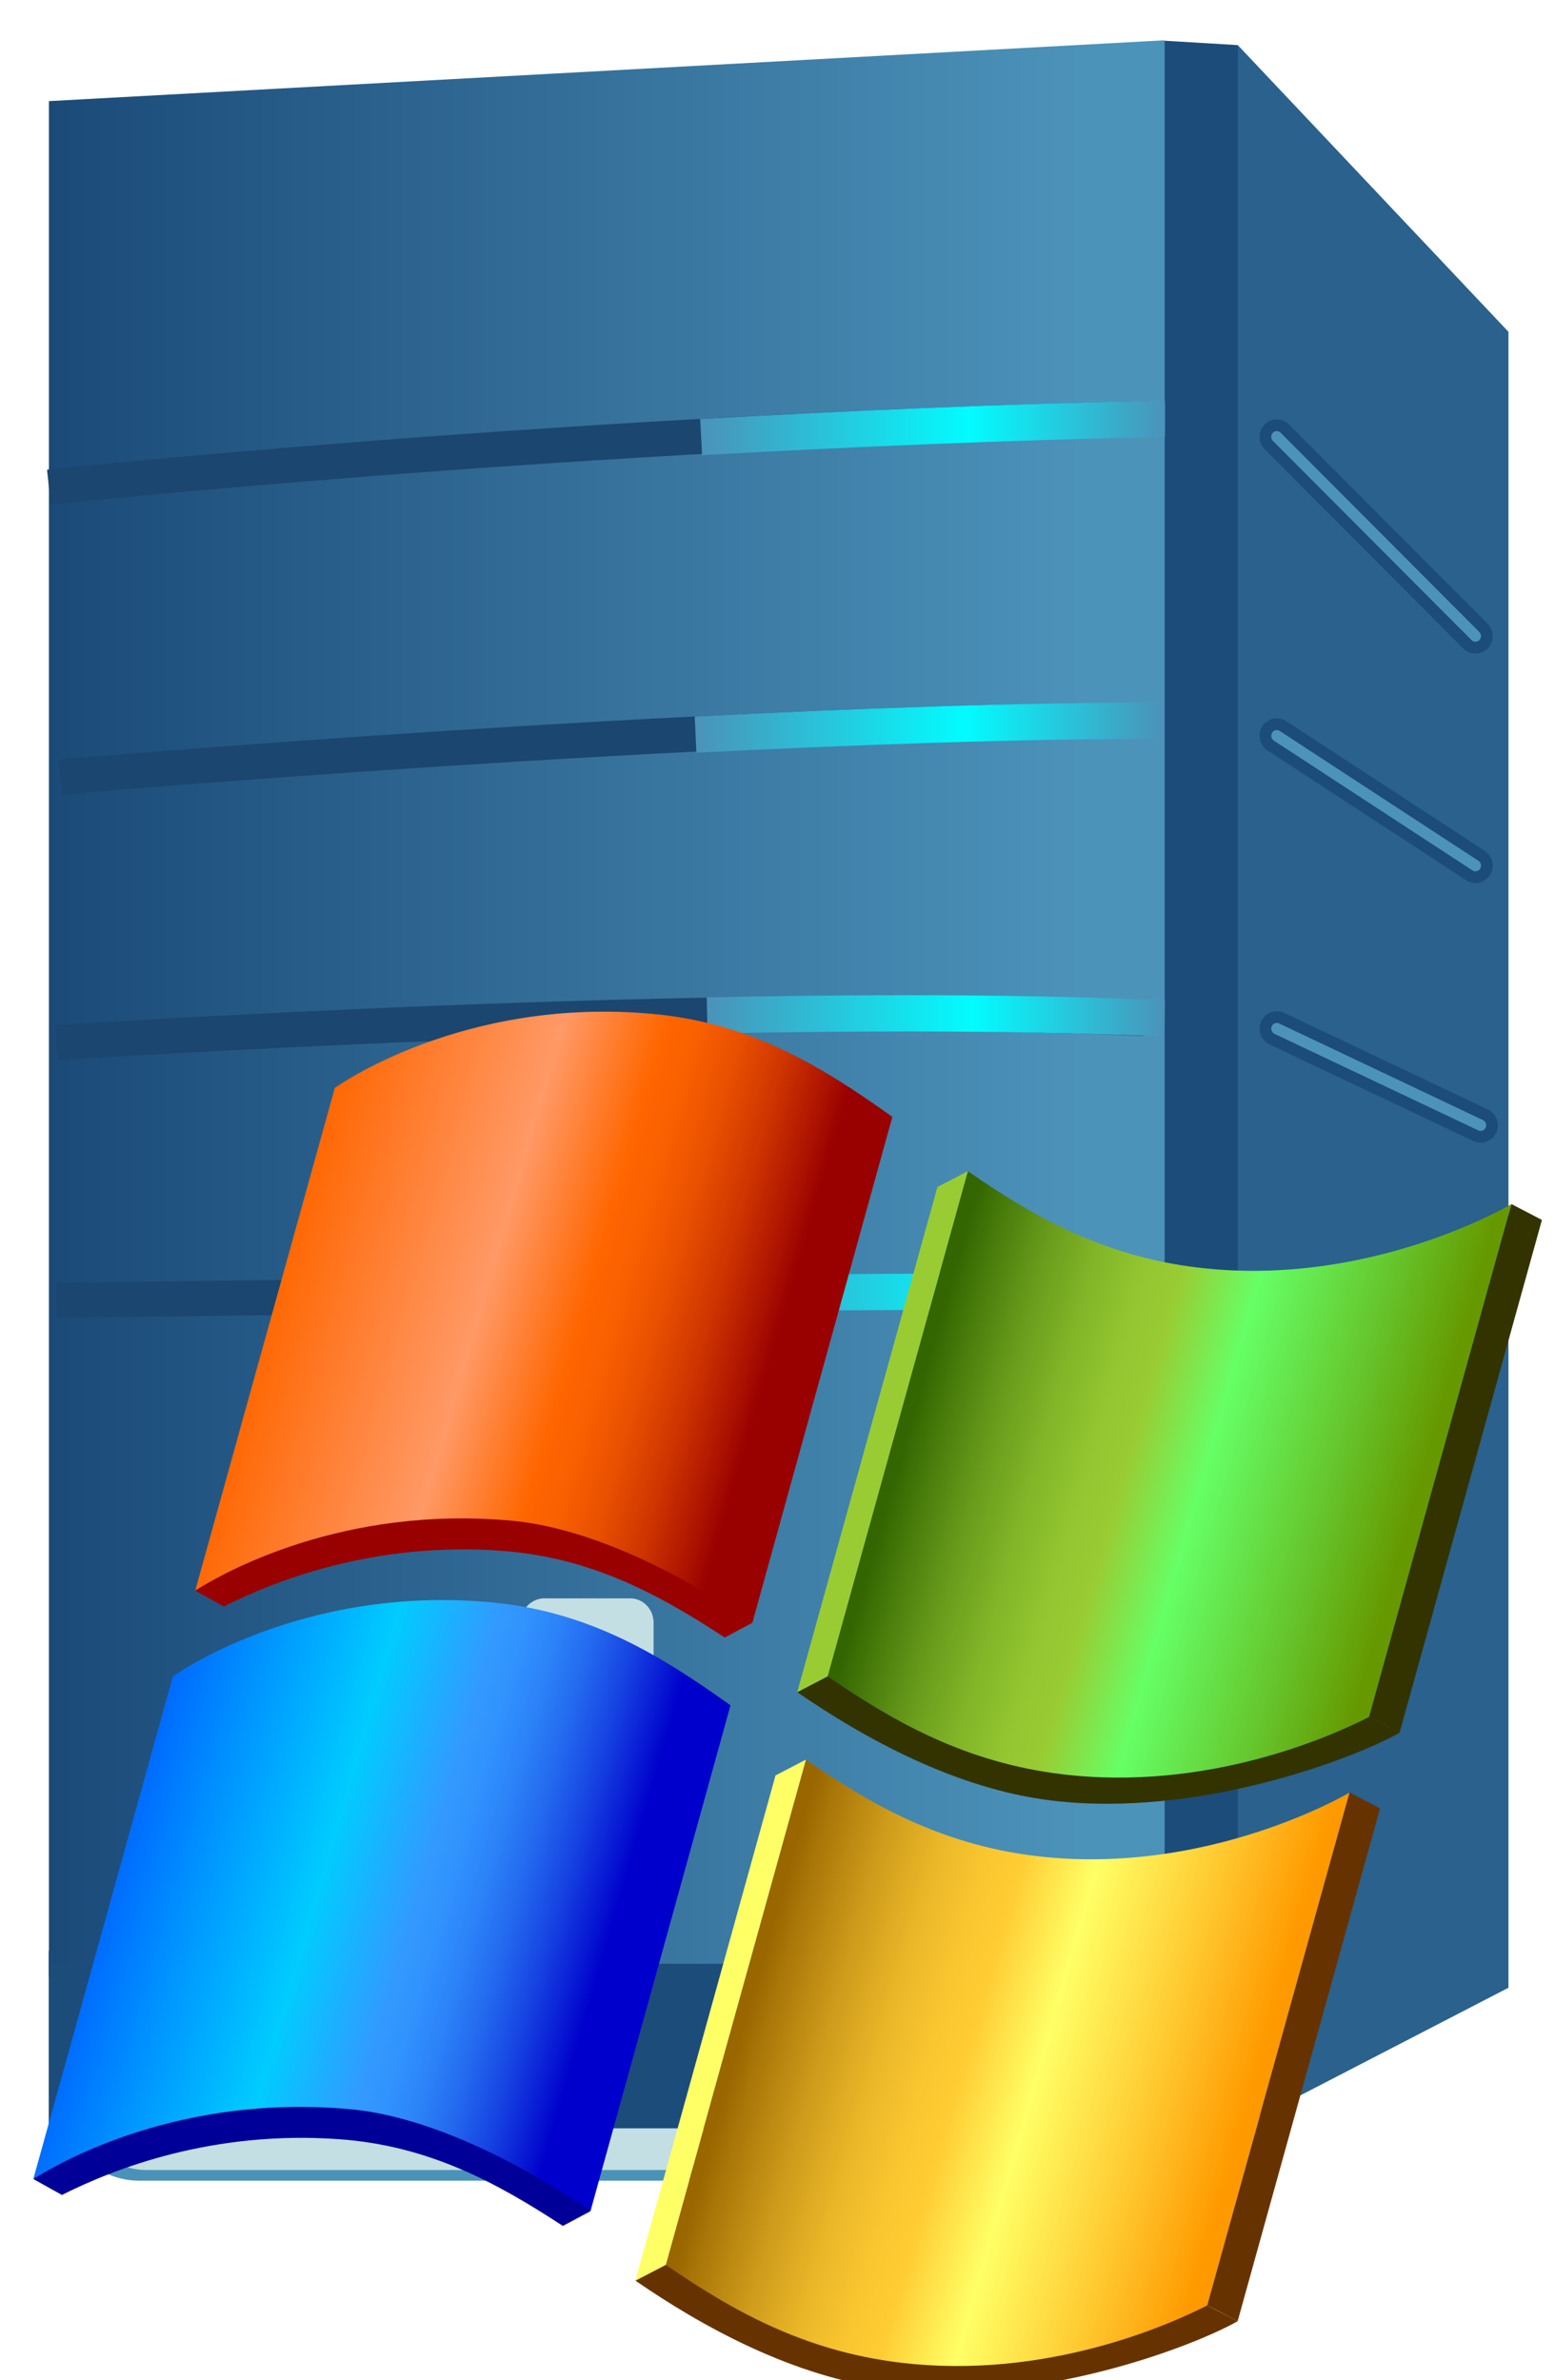
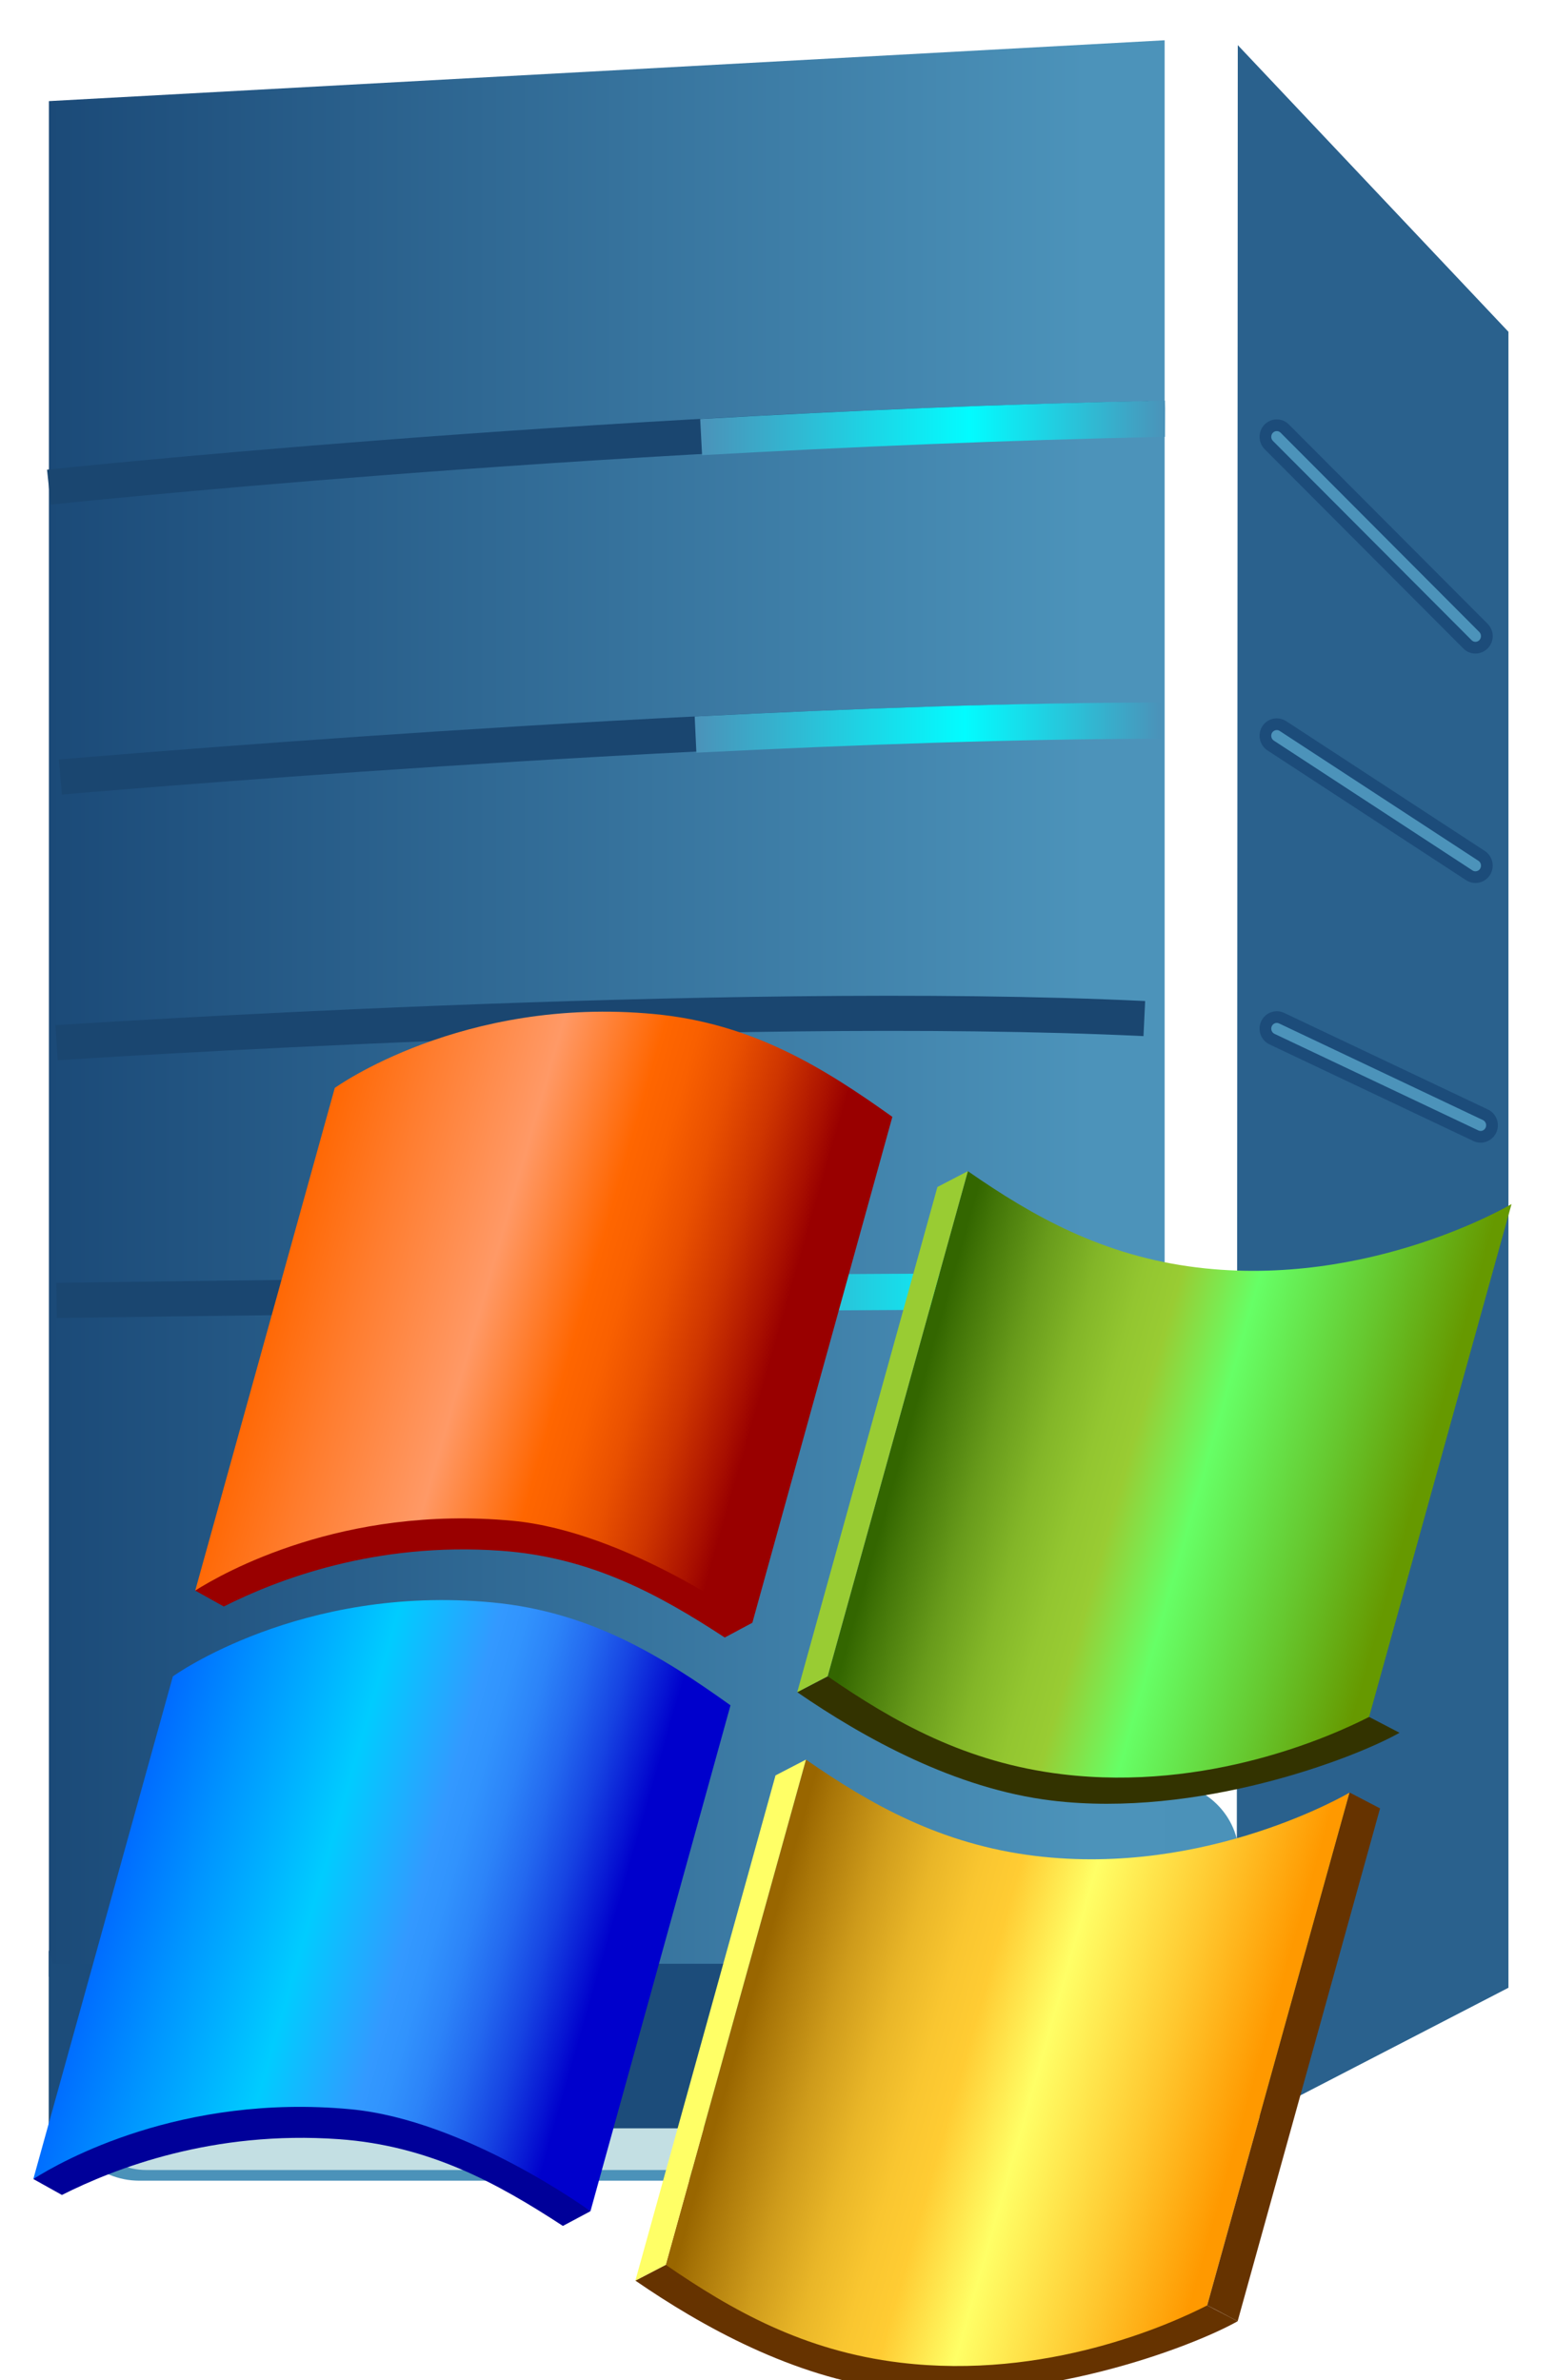
<svg xmlns="http://www.w3.org/2000/svg" version="1.1" id="Layer_1" x="0px" y="0px" width="109.79px" height="168px" viewBox="29.528 -1.342 109.79 168" enable-background="new 29.528 -1.342 109.79 168" xml:space="preserve">
  <g>
    <g>
      <path fill="#4B92B9" d="M117.009,147.298c0,2.91-2.406,5.272-5.375,5.272H39.363c-2.969,0-5.375-2.362-5.375-5.272v-17.582    c0-2.913,2.406-5.273,5.375-5.273h72.271c2.969,0,5.375,2.36,5.375,5.273V147.298z" />
      <path fill="#C3DFE3" d="M111.482,146.702c0,2.824-2.221,5.114-4.957,5.114H39.867c-2.737,0-4.958-2.29-4.958-5.114v-17.05    c0-2.823,2.221-5.112,4.958-5.112h66.658c2.736,0,4.957,2.289,4.957,5.112V146.702L111.482,146.702z" />
      <polygon fill="#2A618D" points="116.921,1.842 136.031,22.076 136.031,138.952 116.843,148.874   " />
-       <polygon fill="#1C4C7A" points="111.826,1.537 38.144,5.795 38.144,138.177 116.921,138.177 116.921,1.842   " />
      <linearGradient id="SVGID_1_" gradientUnits="userSpaceOnUse" x1="254.98" y1="-214.839" x2="333.757" y2="-214.839" gradientTransform="matrix(1 0 0 -1 -222 -145)">
        <stop offset="0" style="stop-color:#1B4A78" />
        <stop offset="0.929" style="stop-color:#4C93BA" />
      </linearGradient>
      <polygon fill="url(#SVGID_1_)" points="32.98,5.795 32.98,138.177 111.757,138.177 111.757,1.5   " />
      <polyline fill="#1C4C7A" points="32.968,136.292 32.968,148.874 117.009,148.874 117.009,137.261 33.245,137.261   " />
      <g>
        <g>
          <g>
            <path fill="#4C93BA" d="M133.7,44.372c-0.211,0-0.409-0.085-0.561-0.236l-14.027-14.066c-0.312-0.313-0.315-0.826-0.019-1.144       c0.152-0.162,0.363-0.255,0.58-0.255c0.213,0,0.416,0.085,0.567,0.24l14.024,14.062c0.314,0.319,0.322,0.821,0.02,1.144       C134.128,44.283,133.921,44.372,133.7,44.372L133.7,44.372z" />
            <path fill="#1C4C7A" d="M119.673,29.085c0.099,0,0.197,0.038,0.272,0.115l14.028,14.065c0.152,0.156,0.156,0.411,0.007,0.57       c-0.076,0.081-0.179,0.122-0.28,0.122c-0.098,0-0.195-0.038-0.27-0.114l-14.028-14.066c-0.153-0.155-0.157-0.411-0.007-0.571       C119.472,29.125,119.573,29.085,119.673,29.085 M119.673,28.26c-0.33,0-0.65,0.138-0.879,0.38       c-0.451,0.481-0.441,1.252,0.021,1.72l14.031,14.068c0.224,0.228,0.529,0.356,0.854,0.356c0.332,0,0.654-0.139,0.883-0.382       c0.457-0.482,0.449-1.237-0.02-1.714l-14.033-14.07C120.302,28.387,119.998,28.26,119.673,28.26L119.673,28.26z" />
          </g>
        </g>
        <g>
          <g>
            <path fill="#4C93BA" d="M133.7,60.567c-0.157,0-0.308-0.047-0.438-0.136l-14.021-9.157c-0.365-0.24-0.479-0.743-0.25-1.117       c0.155-0.244,0.409-0.387,0.688-0.387c0.152,0,0.303,0.045,0.433,0.128l14.028,9.167c0.365,0.236,0.479,0.737,0.251,1.113       C134.235,60.426,133.978,60.567,133.7,60.567L133.7,60.567z" />
            <path fill="#1C4C7A" d="M119.675,50.186c0.07,0,0.144,0.02,0.207,0.063l14.029,9.164c0.184,0.118,0.236,0.368,0.121,0.555       c-0.074,0.122-0.201,0.187-0.332,0.187c-0.07,0-0.143-0.02-0.207-0.063l-14.027-9.163c-0.184-0.12-0.236-0.37-0.123-0.557       C119.419,50.251,119.546,50.186,119.675,50.186 M119.675,49.358c-0.42,0-0.807,0.214-1.03,0.573       c-0.351,0.572-0.183,1.325,0.366,1.687l14.031,9.164c0.193,0.128,0.424,0.197,0.658,0.197c0.424,0,0.811-0.216,1.035-0.579       c0.352-0.57,0.182-1.325-0.377-1.685l-14.023-9.161C120.139,49.428,119.91,49.358,119.675,49.358L119.675,49.358z" />
          </g>
        </g>
        <g>
          <g>
            <path fill="#4C93BA" d="M134.067,78.893c-0.116,0-0.229-0.025-0.336-0.075l-14.397-6.821c-0.396-0.184-0.572-0.668-0.389-1.076       c0.133-0.292,0.42-0.478,0.732-0.478c0.117,0,0.23,0.025,0.337,0.077l14.394,6.821c0.396,0.186,0.571,0.668,0.395,1.072       C134.669,78.705,134.382,78.893,134.067,78.893L134.067,78.893z" />
            <path fill="#1C4C7A" d="M119.675,70.855c0.055,0,0.109,0.012,0.162,0.037l14.393,6.82c0.195,0.093,0.281,0.331,0.191,0.532       c-0.065,0.148-0.207,0.235-0.354,0.235c-0.054,0-0.108-0.011-0.161-0.037l-14.395-6.818c-0.194-0.092-0.281-0.332-0.19-0.533       C119.386,70.943,119.529,70.855,119.675,70.855 M119.675,70.029c-0.477,0-0.91,0.284-1.108,0.723       c-0.274,0.61-0.009,1.337,0.595,1.62l14.391,6.817c0.148,0.075,0.328,0.117,0.516,0.117c0.479,0,0.913-0.284,1.109-0.724       c0.271-0.608,0.006-1.333-0.594-1.616l-14.393-6.82C120.032,70.069,119.857,70.029,119.675,70.029L119.675,70.029z" />
          </g>
        </g>
      </g>
      <g>
        <path fill="none" stroke="#1A4670" stroke-width="2.479" d="M32.98,33.041c0,0,37.361-3.977,77.654-4.831" />
        <path fill="none" stroke="#1A4670" stroke-width="2.479" d="M33.79,53.5c0,0,45.974-3.979,76.531-3.979" />
        <path fill="none" stroke="#1A4670" stroke-width="2.479" d="M33.521,72.253c0,0,47.055-3.126,76.801-1.705" />
        <path fill="none" stroke="#1A4670" stroke-width="2.479" d="M33.521,90.439c0,0,60.033-0.851,78.152-0.567" />
      </g>
      <g>
        <g>
          <g>
            <linearGradient id="SVGID_2_" gradientUnits="userSpaceOnUse" x1="300.964" y1="-173.857" x2="333.827" y2="-173.857" gradientTransform="matrix(1 0 0 -1 -222 -145)">
              <stop offset="0" style="stop-color:#4B92B9" />
              <stop offset="0.579" style="stop-color:#02FCFF" />
              <stop offset="1" style="stop-color:#4B92B9" />
            </linearGradient>
-             <path fill="url(#SVGID_2_)" d="M111.789,27.483l-0.013-0.552c-11.429,0.24-22.62,0.724-32.812,1.301l0.134,2.551       c10.153-0.572,21.306-1.055,32.684-1.294C111.787,28.82,111.787,28.152,111.789,27.483z" />
+             <path fill="url(#SVGID_2_)" d="M111.789,27.483l-0.013-0.552c-11.429,0.24-22.62,0.724-32.812,1.301l0.134,2.551       c10.153-0.572,21.306-1.055,32.684-1.294z" />
          </g>
        </g>
        <g>
          <linearGradient id="SVGID_3_" gradientUnits="userSpaceOnUse" x1="300.576" y1="-195.012" x2="333.487" y2="-195.012" gradientTransform="matrix(1 0 0 -1 -222 -145)">
            <stop offset="0" style="stop-color:#4B92B9" />
            <stop offset="0.579" style="stop-color:#02FCFF" />
            <stop offset="1" style="stop-color:#4B92B9" />
          </linearGradient>
          <path fill="url(#SVGID_3_)" d="M78.576,49.228c11.188-0.564,22.858-0.985,32.911-0.985l0,0v2.558      c-9.985,0-21.626,0.417-32.791,0.981l0,0L78.576,49.228L78.576,49.228z" />
          <linearGradient id="SVGID_4_" gradientUnits="userSpaceOnUse" x1="300.694" y1="-196.783" x2="300.697" y2="-196.783" gradientTransform="matrix(1 0 0 -1 -222 -145)">
            <stop offset="0" style="stop-color:#4B92B9" />
            <stop offset="0.579" style="stop-color:#02FCFF" />
            <stop offset="1" style="stop-color:#4B92B9" />
          </linearGradient>
          <polygon fill="url(#SVGID_4_)" points="78.694,51.782 78.697,51.782 78.697,51.782 78.697,51.784     " />
        </g>
        <g>
          <linearGradient id="SVGID_5_" gradientUnits="userSpaceOnUse" x1="301.427" y1="-215.361" x2="333.839" y2="-215.361" gradientTransform="matrix(1 0 0 -1 -222 -145)">
            <stop offset="0" style="stop-color:#4B92B9" />
            <stop offset="0.579" style="stop-color:#02FCFF" />
            <stop offset="1" style="stop-color:#4B92B9" />
          </linearGradient>
-           <path fill="url(#SVGID_5_)" d="M111.742,71.425c0.01-0.719,0.02-1.438,0.027-2.156c-5.63-0.265-11.842-0.37-18.238-0.37      c-4.656,0-9.408,0.057-14.104,0.152l0.053,2.556c4.678-0.096,9.415-0.151,14.051-0.151c6.396,0,12.6,0.105,18.192,0.369      L111.742,71.425z" />
          <linearGradient id="SVGID_6_" gradientUnits="userSpaceOnUse" x1="301.477" y1="-216.606" x2="301.479" y2="-216.606" gradientTransform="matrix(1 0 0 -1 -222 -145)">
            <stop offset="0" style="stop-color:#4B92B9" />
            <stop offset="0.579" style="stop-color:#02FCFF" />
            <stop offset="1" style="stop-color:#4B92B9" />
          </linearGradient>
          <polygon fill="url(#SVGID_6_)" points="79.477,71.606 79.479,71.606 79.479,71.606 79.479,71.606     " />
        </g>
        <g>
          <linearGradient id="SVGID_7_" gradientUnits="userSpaceOnUse" x1="301.431" y1="-234.87" x2="335.518" y2="-234.87" gradientTransform="matrix(1 0 0 -1 -222 -145)">
            <stop offset="0" style="stop-color:#4B92B9" />
            <stop offset="0.579" style="stop-color:#02FCFF" />
            <stop offset="1" style="stop-color:#4B92B9" />
          </linearGradient>
          <path fill="url(#SVGID_7_)" d="M111.841,88.57c-2.422-0.028-5.362-0.038-8.688-0.038c-6.803,0-15.168,0.051-23.723,0.118      l0.021,2.558c8.549-0.068,16.909-0.117,23.7-0.117c3.31,0,6.235,0.011,8.64,0.037C111.812,90.274,111.83,89.421,111.841,88.57z" />
        </g>
      </g>
-       <path fill="#C3DFE3" d="M75.673,115.446c0,0.939-0.74,1.704-1.651,1.704h-6.06c-0.914,0-1.654-0.765-1.654-1.704v-2.275    c0-0.939,0.74-1.703,1.654-1.703h6.06c0.911,0,1.651,0.764,1.651,1.703V115.446z" />
      <path fill="#1C4C7A" d="M111.895,1.678" />
    </g>
    <g>
-       <line fill="none" x1="41.231" y1="118.065" x2="41.231" y2="118.065" />
      <path fill="#003333" d="M30.603,153.32" />
      <path fill="#333300" d="M87.962,116.972l-2.146,1.119c4.668,3.213,11.152,6.828,17.982,7.65    c10.313,1.248,21.35-2.976,24.543-4.785l-2.148-1.119L87.962,116.972z" />
      <path fill="#990000" d="M45.329,112.044c3.766-1.896,10.677-4.567,19.553-3.936c6.396,0.453,11.217,3.117,15.816,6.124    l1.948-1.039c0,0-10.044-9.112-16.962-9.61c-13.593-0.985-22.374,7.336-22.374,7.336L45.329,112.044z" />
      <line fill="none" stroke="#231F20" stroke-width="0.892" x1="41.948" y1="116.202" x2="41.948" y2="116.202" />
      <path fill="none" stroke="#231F20" stroke-width="0.892" d="M31.321,151.46" />
      <linearGradient id="SVGID_8_" gradientUnits="userSpaceOnUse" x1="580.517" y1="-309.933" x2="559.163" y2="-303.831" gradientTransform="matrix(1.611 0 0 -1.611 -806.28 -392.925)">
        <stop offset="0" style="stop-color:#669900" />
        <stop offset="0.184" style="stop-color:#66C82F" />
        <stop offset="0.416" style="stop-color:#66FF66" />
        <stop offset="0.567" style="stop-color:#99CC33" />
        <stop offset="0.64" style="stop-color:#93C630" />
        <stop offset="0.735" style="stop-color:#83B628" />
        <stop offset="0.842" style="stop-color:#689B1B" />
        <stop offset="0.956" style="stop-color:#437608" />
        <stop offset="1" style="stop-color:#336600" />
      </linearGradient>
      <path fill="url(#SVGID_8_)" d="M104.514,123.882c10.313,1.244,19.079-2.715,21.679-4.045l10.055-36.195    c0,0-10.027,5.962-22.203,4.473c-6.666-0.813-11.614-3.628-16.182-6.797l-9.898,35.654    C92.634,120.185,97.689,123.056,104.514,123.882z" />
      <linearGradient id="SVGID_9_" gradientUnits="userSpaceOnUse" x1="531.016" y1="-298.103" x2="552.159" y2="-304.21" gradientTransform="matrix(1.611 0 0 -1.611 -806.28 -392.925)">
        <stop offset="0" style="stop-color:#FF6600" />
        <stop offset="0.184" style="stop-color:#FF7D2F" />
        <stop offset="0.416" style="stop-color:#FF9966" />
        <stop offset="0.612" style="stop-color:#FF6600" />
        <stop offset="0.678" style="stop-color:#F96000" />
        <stop offset="0.762" style="stop-color:#E95000" />
        <stop offset="0.858" style="stop-color:#CE3500" />
        <stop offset="0.961" style="stop-color:#A91000" />
        <stop offset="1" style="stop-color:#990000" />
      </linearGradient>
      <path fill="url(#SVGID_9_)" d="M65.71,105.993c8.107,0.758,16.938,7.201,16.938,7.201l9.884-35.709    c-4.868-3.477-9.899-6.604-16.809-7.256c-13.568-1.285-22.558,5.214-22.558,5.214l-9.853,35.476    C45.282,109.669,53.728,104.874,65.71,105.993z" />
      <polygon fill="#99CC33" points="95.714,82.435 85.816,118.091 87.962,116.972 97.863,81.317   " />
-       <path fill="#333300" d="M136.246,83.642l-10.054,36.195c0.735,0.361,1.448,0.765,2.149,1.119l10.054-36.195L136.246,83.642z" />
      <path fill="#663300" d="M76.533,158.507l-2.145,1.115c4.666,3.215,11.152,6.826,17.98,7.651    c10.309,1.248,21.346-2.976,24.543-4.784l-2.15-1.119L76.533,158.507z" />
      <path fill="#000099" d="M33.9,153.577c3.769-1.896,10.675-4.569,19.553-3.937c6.394,0.454,11.218,3.119,15.816,6.122l1.945-1.037    c0,0-10.041-9.111-16.959-9.613c-13.592-0.982-22.373,7.34-22.373,7.34L33.9,153.577z" />
      <linearGradient id="SVGID_10_" gradientUnits="userSpaceOnUse" x1="573.38" y1="-335.697" x2="552.026" y2="-329.595" gradientTransform="matrix(1.611 0 0 -1.611 -806.28 -392.925)">
        <stop offset="0" style="stop-color:#FF9900" />
        <stop offset="0.184" style="stop-color:#FFC82F" />
        <stop offset="0.416" style="stop-color:#FFFF66" />
        <stop offset="0.562" style="stop-color:#FFCC33" />
        <stop offset="0.636" style="stop-color:#F9C630" />
        <stop offset="0.731" style="stop-color:#E9B628" />
        <stop offset="0.839" style="stop-color:#CE9B1B" />
        <stop offset="0.956" style="stop-color:#A97608" />
        <stop offset="1" style="stop-color:#996600" />
      </linearGradient>
      <path fill="url(#SVGID_10_)" d="M93.085,165.411c10.312,1.248,19.078-2.709,21.676-4.039l10.056-36.197    c0,0-10.028,5.963-22.204,4.472c-6.662-0.815-11.613-3.629-16.181-6.796l-9.899,35.657    C81.203,161.718,86.255,164.587,93.085,165.411z" />
      <linearGradient id="SVGID_11_" gradientUnits="userSpaceOnUse" x1="523.806" y1="-323.846" x2="544.947" y2="-329.954" gradientTransform="matrix(1.611 0 0 -1.611 -806.28 -392.925)">
        <stop offset="0" style="stop-color:#0066FF" />
        <stop offset="0.184" style="stop-color:#0095FF" />
        <stop offset="0.416" style="stop-color:#00CCFF" />
        <stop offset="0.612" style="stop-color:#3399FF" />
        <stop offset="0.663" style="stop-color:#3193FD" />
        <stop offset="0.729" style="stop-color:#2C83F8" />
        <stop offset="0.804" style="stop-color:#2368EF" />
        <stop offset="0.884" style="stop-color:#1643E2" />
        <stop offset="0.969" style="stop-color:#0613D2" />
        <stop offset="1" style="stop-color:#0000CC" />
      </linearGradient>
      <path fill="url(#SVGID_11_)" d="M54.281,147.527c8.108,0.755,16.936,7.198,16.936,7.198l9.887-35.707    c-4.87-3.479-9.902-6.605-16.809-7.26c-13.568-1.284-22.562,5.219-22.562,5.219l-9.852,35.475    C33.852,151.202,42.298,146.409,54.281,147.527z" />
      <polygon fill="#FFFF66" points="84.283,123.964 74.388,159.622 76.533,158.507 86.432,122.85   " />
      <path fill="#663300" d="M124.817,125.173l-10.056,36.197c0.738,0.356,1.449,0.764,2.15,1.118l10.055-36.196L124.817,125.173z" />
    </g>
  </g>
</svg>